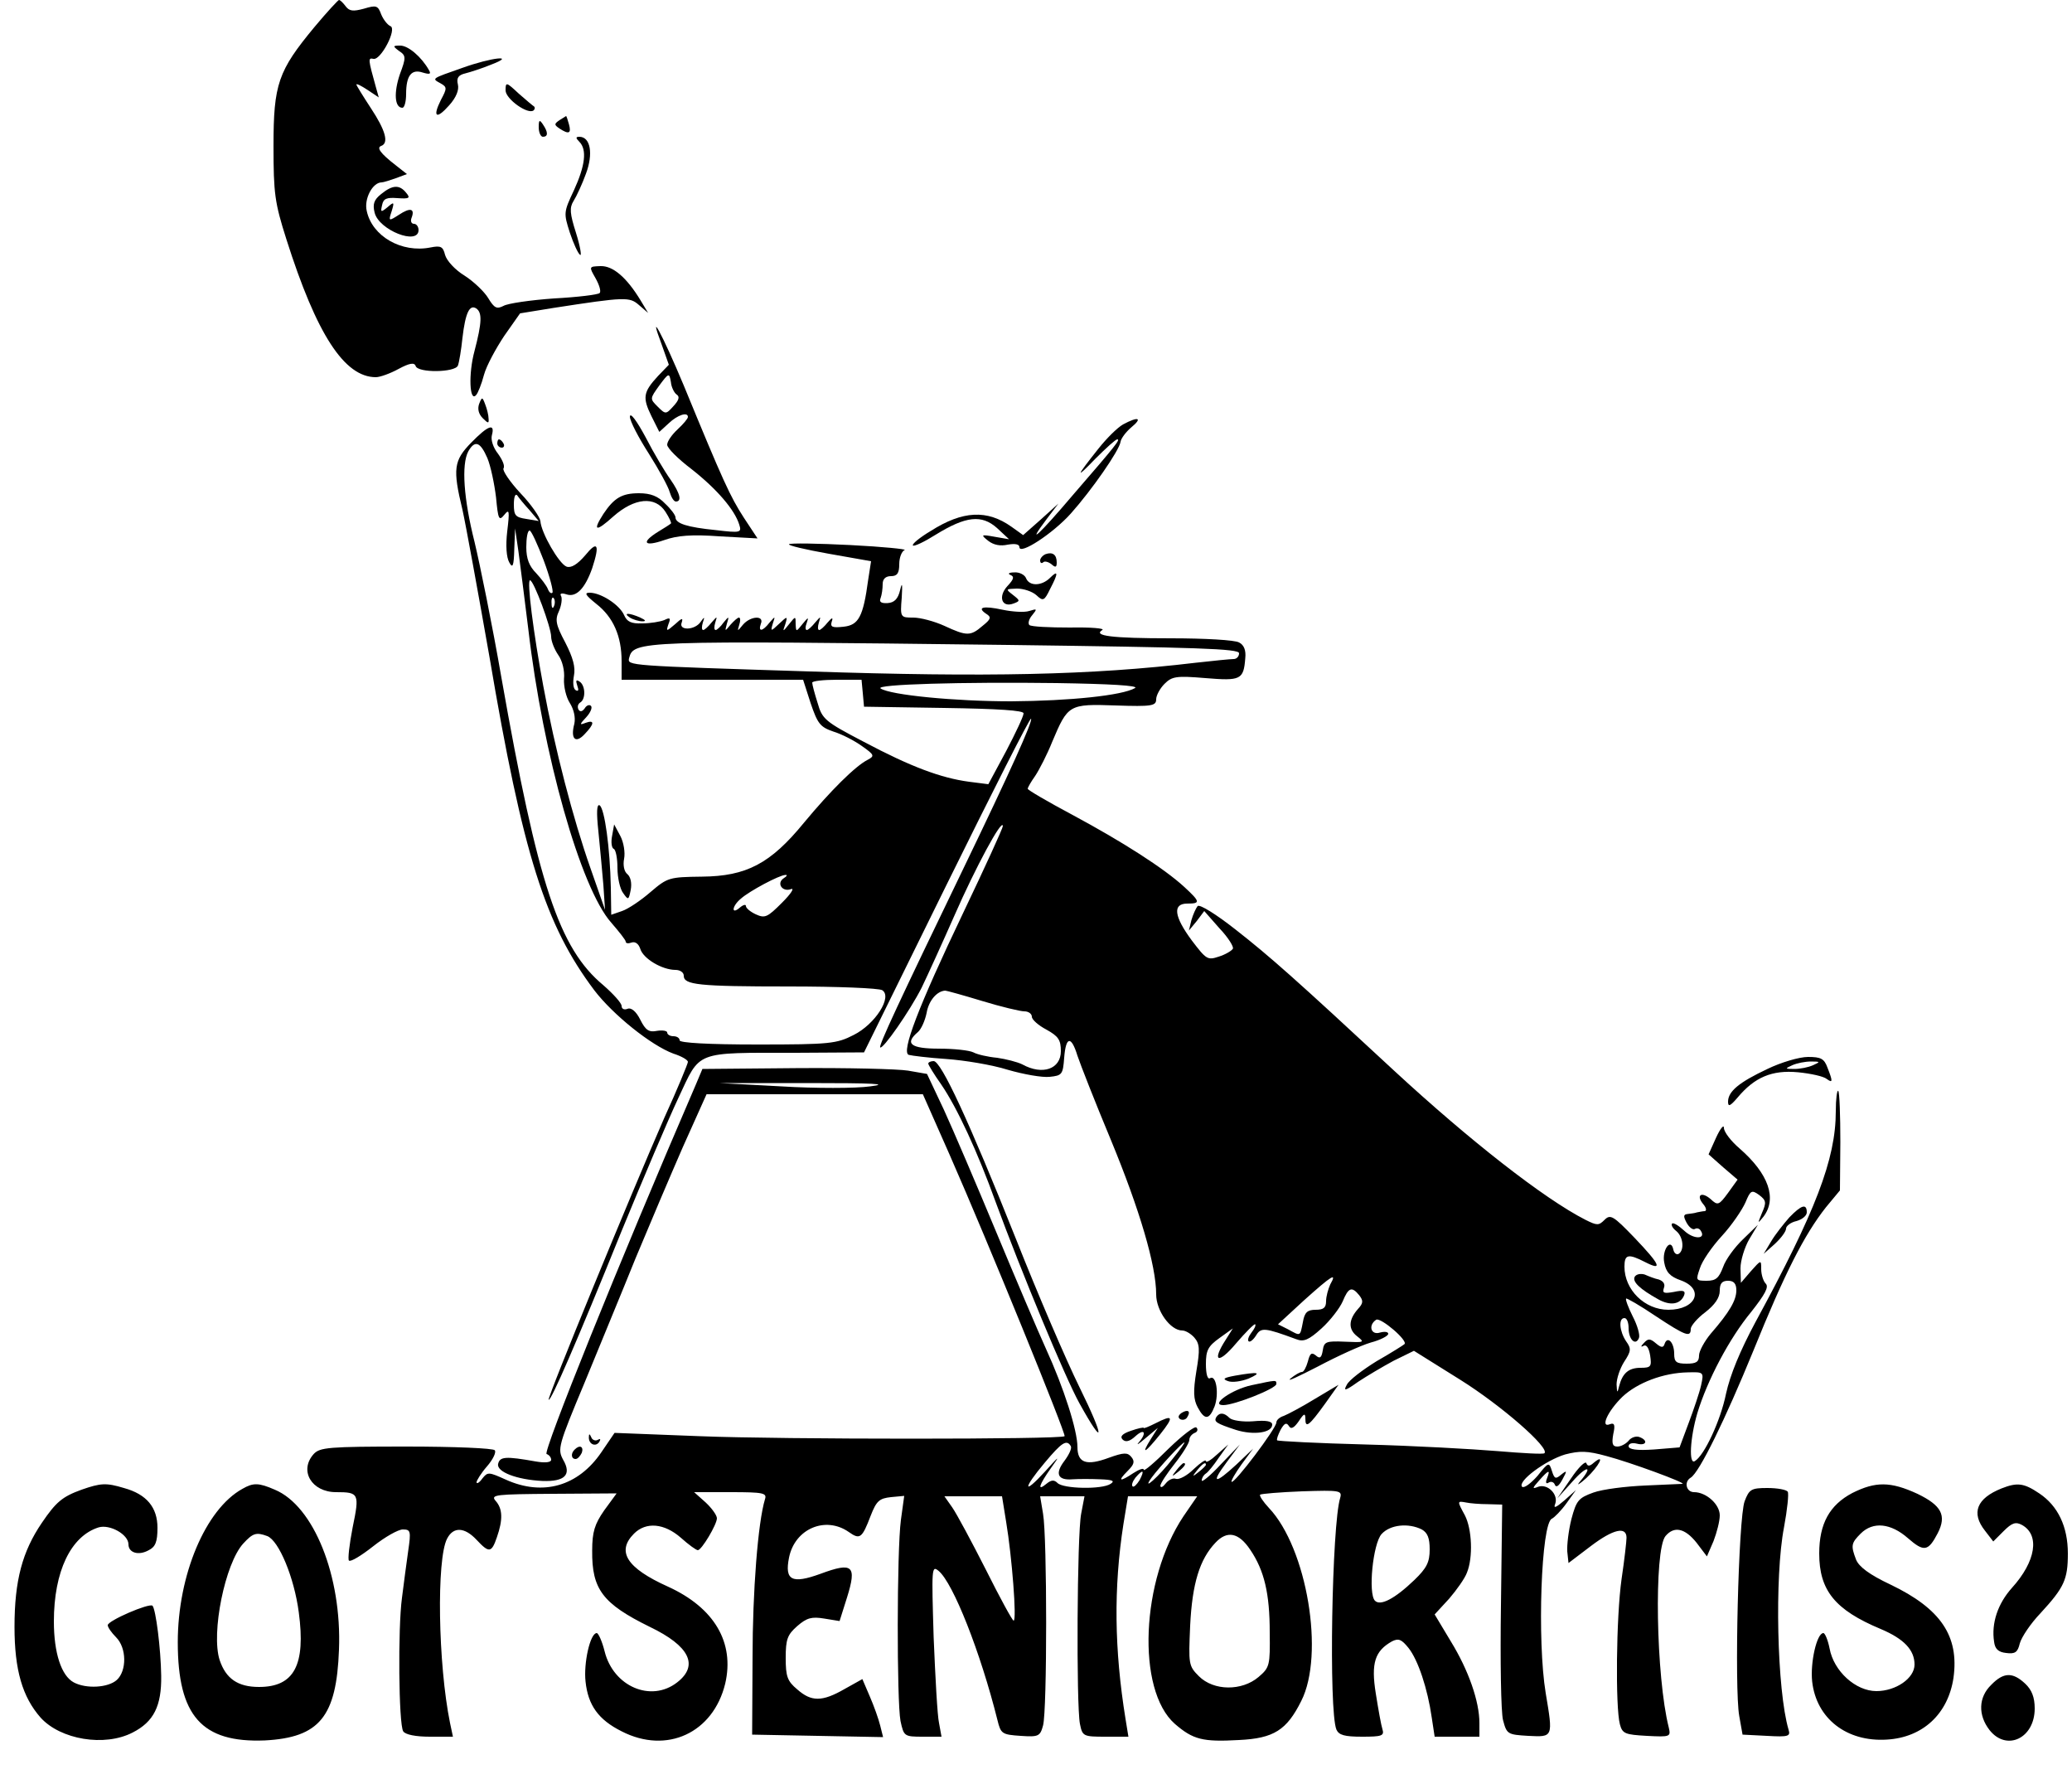
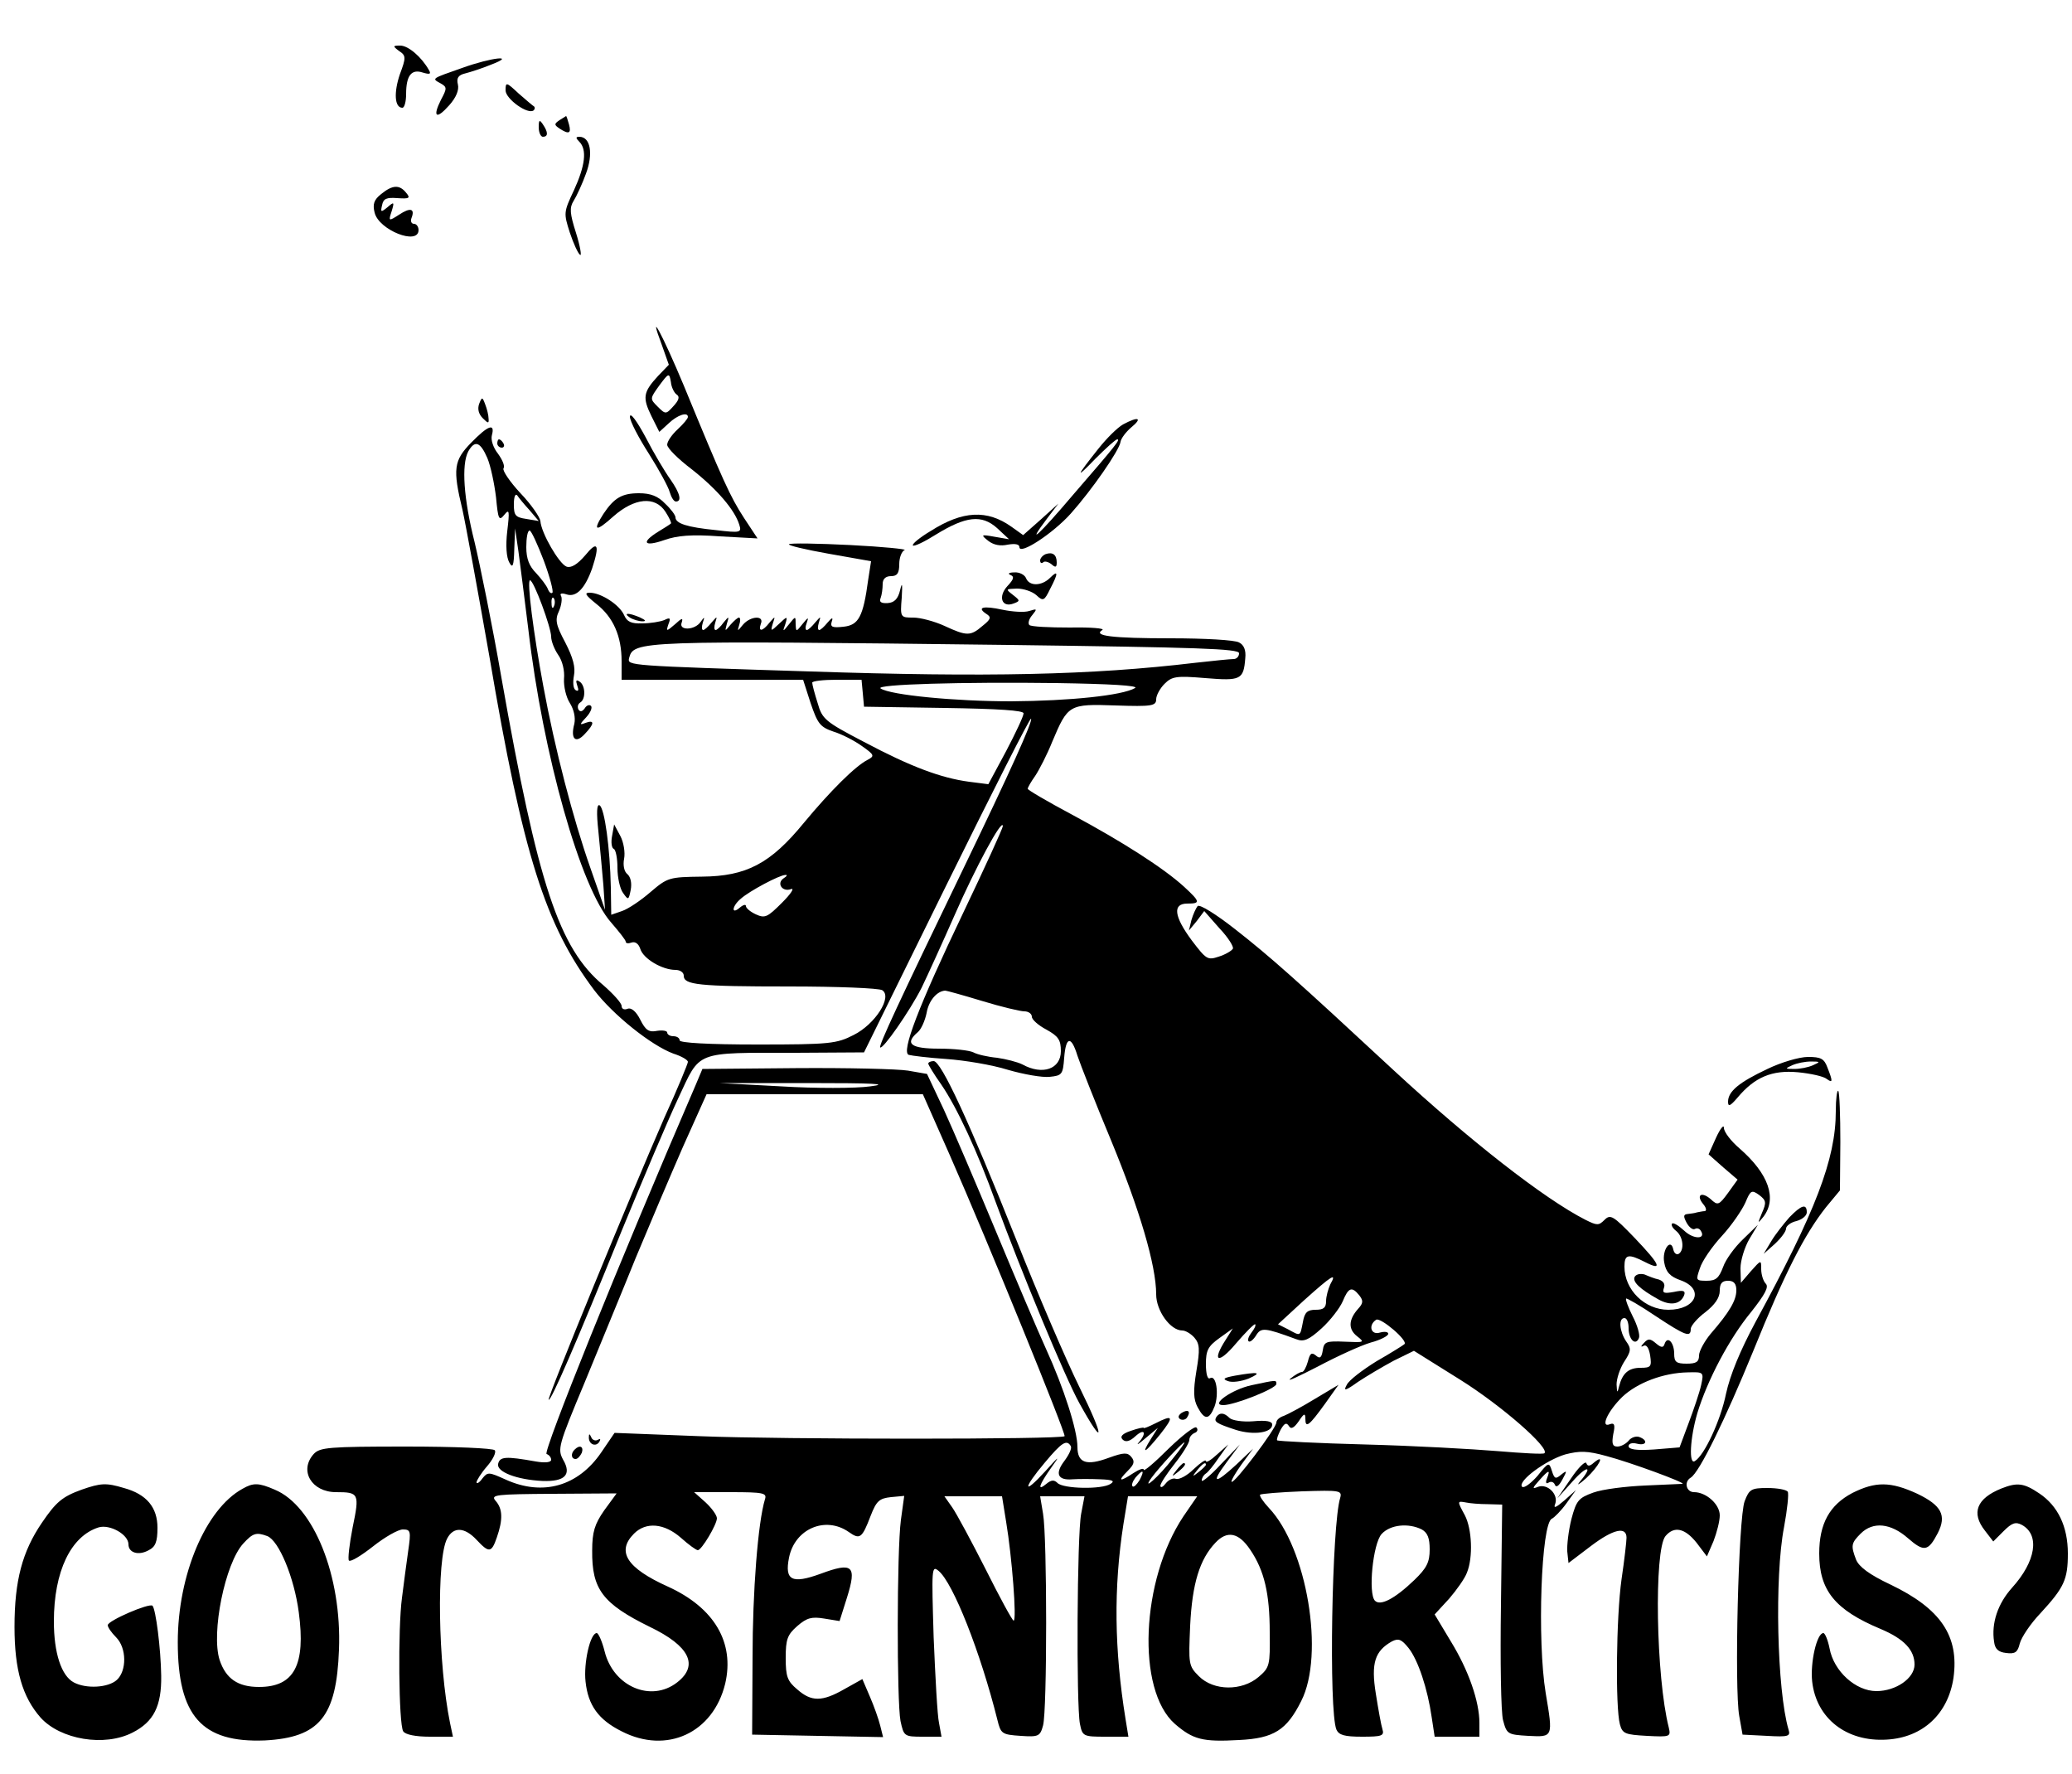
<svg xmlns="http://www.w3.org/2000/svg" version="1.0" viewBox="0 0 500 428">
-   <path d="M75.9 6.5C67.1 17.1 66 20.3 66 35.2c0 11.5.3 13.7 3.1 22.5 7.3 23 14 33.3 21.6 33.3 1 0 3.5-.9 5.5-2 2.6-1.4 3.8-1.6 4.1-.7.5 1.7 9.5 1.6 10.2-.1.3-.8.8-3.8 1.1-6.7.7-6 1.7-8.1 3.3-7.1 1.5 1 1.4 3.4-.4 10.3-1.5 5.5-1.2 12.5.4 10.6.4-.4 1.3-2.6 1.9-4.9.6-2.2 2.9-6.4 4.9-9.4l3.8-5.4 8-1.3c17.5-2.7 18.4-2.7 20.7-.7l2.2 1.9-1.8-3c-3.4-5.6-6.7-8.4-9.7-8.3-2.8.1-2.8.1-1.2 2.9.9 1.6 1.4 3.2 1 3.6s-5.4 1-11 1.3c-5.7.4-11.2 1.2-12.2 1.8-1.6.8-2.2.6-3.7-1.9-.9-1.5-3.5-4-5.7-5.4-2.3-1.4-4.3-3.6-4.7-5-.5-2-1-2.3-3.5-1.8-7 1.4-14.1-2.7-15.4-8.8-.7-2.9 1.4-6.9 3.6-6.9.4 0 2-.5 3.4-1l2.7-1-2.8-2.2c-3.6-2.8-4.6-4.2-3.4-4.6 1.9-.7 1-3.8-2.5-9.1-1.9-2.9-3.5-5.5-3.5-5.7 0-.3 1.2.3 2.7 1.3l2.7 1.8-.7-2.5c-1.9-6.8-1.9-7.1-.6-6.8 1.8.4 5.8-7.3 4.1-7.9-.7-.3-1.7-1.6-2.2-2.8-.8-2.2-1.2-2.3-4.2-1.4-2.6.7-3.5.6-4.4-.6C82.8.7 82.1 0 81.8 0c-.2 0-2.9 2.9-5.9 6.5z" />
  <path d="M96.3 12.3c1.7 1.1 1.7 1.6.2 5.6-1.5 4.4-1.3 8.1.6 8.1.5 0 .9-1.5.9-3.3 0-4.5 1.3-6.1 4-5.2 1.7.5 2.1.4 1.5-.6-1.8-3.2-5-5.9-6.9-5.9-1.8 0-1.9.1-.3 1.3zM111.5 16.4c-7.4 2.6-7.4 2.5-5.2 3.7 1.6.9 1.6 1.2.1 4-2.1 4.2-1.1 4.8 2 1.3 1.7-1.9 2.4-3.7 2.1-5-.4-1.6.1-2.3 1.8-2.7 1.2-.3 4-1.2 6.2-2.1 6.3-2.4.2-1.8-7 .8zM122 21.8c0 2.1 5.5 6 6.8 4.8.3-.3.3-.7.1-.9-.2-.1-1.9-1.5-3.7-3.1-3-2.8-3.2-2.9-3.2-.8zM135 29c-1.3.9-1.3 1.1 0 2 2.3 1.5 2.9 1.2 2.3-1-.3-1.1-.6-2-.7-2l-1.6 1zM130 30.7c0 1.3.5 2.3 1 2.3 1.3 0 1.3-1.1 0-3-.8-1.2-1-1.1-1 .7zM139.8 34.2c1.9 1.9 1.4 5.8-1.3 11.7-2.5 5.3-2.5 5.5-1 10.2.9 2.7 2 5.1 2.5 5.4.4.3 0-2.1-1-5.3-1.5-4.7-1.6-6.1-.6-7.7.7-1.1 2.1-4.1 3-6.6 1.8-4.8 1.1-8.9-1.6-8.9-.9 0-.9.3 0 1.2zM92 46.8c-1.8 1.4-2.1 2.5-1.6 4.5 1 4.2 10.6 8 10.6 4.2 0-.8-.5-1.5-1.1-1.5s-.9-.6-.6-1.4c.9-2.3-.3-2.6-3-.8-2.5 1.6-2.6 1.6-1.8-.8.7-2.3.6-2.4-1-1-1.6 1.3-1.7 1.2-1.3-.5.3-1.6 1.1-1.9 3.7-1.7 2.9.2 3.2 0 2.1-1.3-1.6-2-3.3-1.9-6 .3zM159.7 83.2l1.7 4.8-2.6 2.7c-3.6 3.9-3.8 5.2-1.6 9.7l1.9 3.8 2.3-2.1c2.1-2 4.6-2.8 4.6-1.5 0 .4-1.1 1.7-2.5 3s-2.5 2.9-2.5 3.7 2.6 3.4 5.9 5.9c6.1 4.8 10.4 9.8 11.5 13.4.6 1.9.3 2-5.6 1.3-7-.7-9.8-1.6-9.8-3.1 0-.5-1.1-2-2.5-3.3-1.7-1.8-3.5-2.5-6.3-2.5-4.1 0-6 1.1-8.6 5-2.7 4.2-1.8 4.4 2.4.6 5.1-4.5 10.1-5 12.6-1.1.9 1.4 1.5 2.7 1.3 2.8-.2.2-1.6 1.1-3.1 2-4.2 2.6-3.4 3.7 1.5 2 3.1-1.1 6.6-1.4 13.4-.9l9.1.5-3.3-5c-3.3-5.1-5-8.8-14.5-31.9-5.1-12.2-8.8-19.1-5.3-9.8zm3.6 12c.8.5.5 1.4-.8 2.8-1.8 2-1.9 2-3.8.1s-1.9-1.9.4-5.1c2.3-3.1 2.4-3.1 2.8-.8.1 1.2.8 2.6 1.4 3zM115.6 97.5c-.4 1.2-.1 2.4.9 3.4 1.3 1.3 1.5 1.3 1.4.1 0-.8-.4-2.4-.8-3.4-.7-1.9-.8-1.9-1.5-.1z" />
  <path d="M152 100.5c0 1.1 2.1 5.1 4.6 9 2.4 3.8 4.7 8 5 9.2.4 1.3 1 2.3 1.5 2.3 1.5 0 1-2-1.3-5.3-1.3-1.8-4-6.3-6-10.2-2.1-3.9-3.7-6.1-3.8-5zM271 102.4c-1.4.8-4 3.4-5.9 5.8-5.5 6.9-5.7 7.6-.8 2.5 2.6-2.6 4.9-4.7 5.3-4.7.8 0-.2 1.3-10.5 13.2-8.4 9.9-11.7 12.9-6.5 6l2.8-3.7-4.2 3.8-4.3 3.8-2.8-2c-5.9-4.2-11.8-3.9-19.5 1-2.7 1.6-4.6 3.2-4.3 3.5s2.8-.9 5.5-2.6c7.3-4.5 11.1-4.9 14.8-1.6l2.9 2.7-3.5-.6c-3.3-.6-3.4-.5-1.5 1 1.3 1 2.9 1.3 4.7.9 1.8-.3 2.8-.1 2.8.6 0 2 8.1-3.3 12.4-8.1 5-5.6 11.7-15.2 12-17.3.1-.8 1.3-2.4 2.6-3.5 2.8-2.3 1.7-2.7-2-.7z" />
  <path d="M113.7 106.8c-4.2 4.3-4.5 6.3-2.1 16.2.8 3.6 3.7 19.5 6.5 35.4 8.1 47.9 13.5 64.8 25.3 80.5 4.5 5.9 13.7 13.3 19.1 15.3 1.9.6 3.5 1.5 3.5 2 0 .4-2.5 6.5-5.7 13.5-8.1 18.5-28.3 67.6-27.9 68 .5.5 6.8-14 17.6-40.7 5.1-12.4 11.2-26.8 13.7-32.1 5.4-11.5 3.7-10.9 28.3-10.9l16.5-.1 19.9-40.4c11-22.3 20.1-40.3 20.4-40.1.5.5-5.1 12.9-16.3 36.1-15.7 32.5-20.5 42.8-20.1 43.2.6.6 7.1-8.7 10-14.4 1.4-2.9 5-10.8 8-17.6 4.9-11.2 11.5-23.5 11.6-21.4 0 .5-4.3 9.9-9.6 21-10.8 22.6-15 33.6-13.1 34.2.7.2 4.7.7 9.1 1 4.3.3 11 1.4 14.8 2.6 3.8 1.1 8.3 1.9 10.1 1.7 3-.3 3.2-.6 3.5-4.6.4-5.2 1.7-5.4 3.2-.5.7 2.1 4.3 11.3 8.1 20.4 6.9 16.7 10.9 30.2 10.9 37.2 0 3.9 3.4 8.7 6.3 8.7.8 0 2.1.8 2.9 1.7 1.3 1.5 1.4 2.8.5 8.1-.8 4.9-.7 6.8.3 8.7 1.7 3.2 2.8 3.1 4.1-.2 1.1-3 .4-7.7-1.1-6.8-.6.4-1-1-1-3.4 0-3.3.5-4.3 3.3-6.3l3.2-2.3-1.7 2.7c-3.5 5.4-1.8 6 2.4 1 2.4-2.8 4.5-4.9 4.7-4.7.2.3-.2 1.1-.9 2s-1 1.8-.7 2.1 1.1-.3 1.8-1.4c1.2-2 2.1-1.9 9.7.9 1.8.7 3 .2 6.1-2.6 2.1-1.9 4.4-4.9 5.1-6.5 1.4-3.4 2.2-3.7 4-1.5 1 1.3 1 1.9-.3 3.3-2.3 2.6-2.4 4.9-.2 6.6 1.9 1.5 1.7 1.5-3 1.3-4.5-.2-5 0-5.3 2.1-.3 1.8-.7 2.1-1.7 1.2-1-.8-1.4-.5-1.9 1.5-.4 1.4-1 2.5-1.4 2.5-.5 0-1.7.7-2.8 1.6-1 .9 1.9-.5 6.6-2.9 4.7-2.5 10.4-5.1 12.8-5.8 2.3-.6 4.2-1.6 4.2-2.1s-.9-.6-2-.3c-2.2.7-2.9-1.8-.9-3.1 1.1-.6 7.8 5.1 6.8 5.9-.2.2-3.2 2.1-6.7 4.1-3.4 2.1-6.7 4.6-7.2 5.7-.9 1.6-.4 1.5 2.7-.7 2.1-1.4 6-3.7 8.6-5.1l4.9-2.4 11.2 7c9.9 6.2 21.6 16.4 20.3 17.7-.2.3-5.3 0-11.3-.5s-20.3-1.3-31.9-1.6c-11.5-.3-21.1-.8-21.3-1s.2-1.3.8-2.5c.9-1.6 1.4-1.9 2-1 .5.9 1.2.6 2.4-1.1 1.3-2 1.6-2 1.6-.6 0 2.4.9 1.7 4.8-3.7l3.2-4.5-5.7 3.4c-3.1 1.9-6.5 3.7-7.5 4.1-1 .3-1.8 1-1.8 1.6 0 1.4-10.2 14.9-10.8 14.3-.2-.2.9-2.1 2.4-4.2l2.8-3.8-4 3.8c-5.3 4.9-6.3 4.7-2.4-.5l3.2-4.3-4.6 4.8c-2.5 2.7-4.6 4.4-4.6 3.9 0-.6.4-1.3 1-1.7.5-.3 1.9-2 3.1-3.8l2.3-3.2-2.7 2.4c-1.5 1.4-2.7 2.1-2.7 1.6s-1.3.4-2.9 1.9c-1.6 1.6-3.5 2.6-4.3 2.4-.7-.3-1.8.2-2.5 1.1s-1.2 1.1-1.3.6c0-.6 1.6-3 3.5-5.4s3.5-5 3.5-5.7.6-1.4 1.3-1.7c.6-.2.9-.8.4-1.3-.4-.4-3.4 1.9-6.7 5.1-3.3 3.3-6 5.6-6 5.1s-1.1-.1-2.5.8c-3.3 2.2-3.9 2-1.4-.5 1.6-1.6 1.8-2.3.9-3.4s-1.8-1.1-5.4.2c-5.4 2-7.6 1.3-7.6-2.6 0-4-3.3-14.3-7.6-23.7-2-4.4-7.4-17.1-12.1-28.4s-10.3-24.4-12.5-29.2l-4.1-8.7-4.6-.8c-2.5-.4-14.7-.7-27.1-.6l-22.5.2-1.6 3.8c-18.7 43.3-37 88.8-36 89.1.6.2 1.1.8 1.1 1.4s-1.4.8-3.7.4c-7.3-1.3-8.7-1.2-9.1.6-.4 1.9 4.5 3.8 10.7 4.1 5.4.2 7.1-1.5 5-5.1-1.4-2.6-1.2-3.4 5.2-18.7 3.6-8.8 9.2-22.3 12.3-30 3.2-7.7 8.3-19.7 11.4-26.8l5.7-12.7h52.2l6.5 14.7c9.2 20.9 28.1 67.3 27.7 67.8-.9.8-68.1.8-88 0l-20.6-.8-3.2 4.7c-5.6 8.2-14.1 10.6-23 6.6-4.2-1.9-4.4-1.9-5.7-.3-.7 1-1.4 1.4-1.4.9 0-.4 1.1-2.2 2.5-3.8s2.3-3.4 1.9-3.9c-.3-.5-9.8-.9-21.3-.9-18.9 0-20.9.2-22.4 1.8-3.6 4-.5 9.2 5.4 9.2 5.5 0 5.7.3 4 8.5-.8 4.1-1.2 7.7-.9 8 .4.4 3-1.2 5.8-3.4 2.9-2.3 6.1-4.1 7.2-4.1 1.9 0 2 .4 1.3 5.2-.4 2.9-1.1 8-1.5 11.3-1 7.3-.8 30.5.3 32.2.5.8 3 1.3 6.4 1.3h5.6l-.7-3.3c-2.9-14.2-3.3-39.6-.7-44.5 1.5-2.9 4.2-2.8 7.1.3 3 3.2 3.6 3.2 4.9-.6 1.5-4.3 1.4-6.9-.3-8.8-1.3-1.5 0-1.6 13.9-1.7l15.3-.1-3 4.1c-2.3 3.3-2.9 5.2-2.9 9.7-.1 9.3 2.5 12.8 13.9 18.4 9.6 4.6 11.9 9.3 6.6 13.4-6.3 4.9-15.4 1-17.5-7.5-.6-2.4-1.5-4.4-1.9-4.4-1.6 0-3.2 7.3-2.7 11.7.6 5.7 3.1 9.2 8.7 12 10.9 5.6 22.1.4 25-11.5 2.3-9.9-2.6-18.3-13.8-23.4-10-4.5-12.5-8.5-8.2-12.8 2.9-2.9 7.3-2.5 11.3 1 1.9 1.7 3.7 3 4.1 3 .9 0 4.6-6.2 4.6-7.7 0-.7-1.2-2.4-2.7-3.8l-2.8-2.5h8.8c7.9 0 8.8.2 8.3 1.7-1.7 5.6-3 22.2-3 38.3l-.1 18.5 15.8.3 15.8.3-.7-2.8c-.4-1.6-1.5-4.7-2.5-7l-1.8-4.2-4.3 2.4c-5.4 3.1-8 3.1-11.4.1-2.4-2-2.8-3.1-2.8-7.6s.4-5.6 2.8-7.7c2.3-2 3.5-2.3 6.5-1.8l3.7.6 1.8-5.7c2.4-7.7 1.4-8.6-6.4-5.7-6.9 2.5-8.7 1.6-7.6-3.9 1.4-7 8.8-10.1 14.4-6.2 2.7 1.9 3.2 1.6 5.3-3.9 1.4-3.6 2.1-4.2 4.9-4.5l3.2-.3-.8 5.8c-1 7.6-1 43.7-.1 48.5.8 3.7.9 3.8 5.4 3.8h4.5l-.6-3.3c-.4-1.7-.9-11.1-1.3-20.7-.5-16.7-.5-17.4 1.2-16 3.5 2.9 10.1 19.6 14.2 36 .8 3.3 1.1 3.5 5.6 3.8 4.3.3 4.7.1 5.4-2.5 1-3.6 1-45.4 0-51.1l-.7-4.2h10.7l-.8 4.2c-1 5-1.2 46.1-.3 50.7.6 3 .8 3.1 6.2 3.1h5.5l-.7-4.3c-2.7-16.7-2.9-31.6-.5-47l1.1-6.7H288.9l-3.3 4.8c-10.3 15.4-11.4 41.9-2.1 50.1 4.4 3.8 6.7 4.4 15.5 3.9 8.4-.4 11.5-2.4 15-9.4 5.7-11.2 1.4-36.9-7.8-46.6-1.4-1.5-2.4-3-2.1-3.2.2-.2 4.8-.6 10.1-.8 9.2-.3 9.7-.2 9.2 1.6-2 6.4-2.8 51.4-.9 55.9.6 1.3 1.9 1.7 6.2 1.7 4.7 0 5.4-.2 4.9-1.8-.3-.9-1-4.8-1.6-8.6-1.2-7.4-.2-10.3 3.9-12.6 1.6-.8 2.3-.5 4 1.6 2.3 2.9 4.6 9.8 5.6 16.8l.7 4.6H357v-3.3c0-5.2-2.6-12.7-6.9-19.7l-3.9-6.5 3.5-3.8c1.8-2.1 3.8-4.9 4.3-6.3 1.5-3.7 1.2-10.5-.5-13.8-1.9-3.5-1.9-3.5.3-3.1.9.2 3.3.4 5.2.4l3.5.1-.3 24.2c-.2 13.4 0 25.9.5 27.8.9 3.4 1.1 3.5 6.1 3.8 6 .3 6 .4 4.2-10.3-2.1-12.7-1.1-41.1 1.5-42.1.6-.3 2.2-1.9 3.5-3.7l2.3-3.2-2.8 2.5c-2.1 1.8-2.7 2-2.2.8.8-2.3-1.9-4.9-4.1-4.1-1.5.6-1.5.4.2-1.5 2.3-2.6 2.8-2.8 1.9-.5-.4 1-.2 1.4.4 1s1.3-.1 1.5.5c.3.8 1 .3 1.8-1.2 1.2-2.2 1.2-2.4-.3-1.2-1.3 1.1-1.6 1-2.2-.9-.7-2.2-.8-2.2-3.5 1.2-1.6 1.8-3.2 3-3.7 2.6-1.2-1.3 5.7-6.4 10.4-7.8 3.5-.9 5.3-.9 10 .4 5.7 1.5 19.3 6.5 18.3 6.7-.3 0-4.3.2-9 .4s-10.3.9-12.5 1.7c-3.6 1.3-4.1 1.9-5.3 6.4-.7 2.8-1.1 6.3-1 7.8l.3 2.8 5.4-4.1c5.4-4.1 8.6-4.8 8.6-2 0 .8-.5 5.3-1.2 10-1.3 9.2-1.5 30.9-.4 35 .6 2.3 1.3 2.5 6.5 2.8 5.7.3 5.8.2 5.3-2-3.1-12.2-3.6-42.8-.8-46.2 2.1-2.5 4.7-1.9 7.5 1.6l2.5 3.3 1.6-3.7c.8-2.1 1.5-4.8 1.5-6.2 0-2.7-3.3-5.6-6.2-5.6-1.9 0-2.5-2.5-.8-3.5 2.1-1.3 8.3-14 15.1-30.6 7.6-18.8 12.3-28 17.5-34.6l3.4-4.1.1-11.7c0-6.4-.2-11.9-.5-12.3-.3-.3-.6 1.9-.6 4.9 0 11.6-4.9 24.2-19.4 50.9-3.7 6.9-6.1 12.7-7.1 17.3-1.3 6.4-5.2 14.8-7.5 16.2-1.5 1-1.2-5.5.6-11.6 2.4-7.9 7.7-18 13-24.4 3.3-4.2 4.3-6 3.5-6.8-.6-.6-1.1-2.2-1.1-3.5 0-2.3 0-2.3-2.5.5l-2.4 2.8-.1-3.5c0-1.9 1-5.1 2.1-7l2.1-3.5-3.6 3.5c-2 1.9-4.2 4.9-4.8 6.7-1 2.6-1.7 3.3-3.9 3.3-2.7 0-2.7-.1-1.7-3 .5-1.7 2.9-5.2 5.3-7.8s4.9-6.3 5.7-8.1c1.2-2.9 1.5-3.1 3.3-1.8 1.7 1.3 1.8 1.8.7 4.3-1.1 2.7-1.1 2.7.3 1 3.4-4.4 1.3-10.4-5.7-16.5-2.1-1.8-3.8-4-3.8-5 0-.9-.9.2-1.9 2.4l-1.8 4 3.5 3.1 3.5 3-2.3 3.2c-2.2 3-2.5 3.1-4.2 1.5-2.2-1.9-3.6-1-1.8 1.2.7.8.9 1.6.4 1.7-.5 0-1.3.2-1.9.3-.5.2-1.6.3-2.3.4-1 .1-1 .6-.2 2.1.6 1.1 1.5 1.8 2 1.5s1.1-.1 1.4.4c1.4 2.1-1.7 2.2-4 0-1.3-1.2-2.6-2-2.9-1.7s.1 1.1 1 1.8c1.7 1.4 2 4.6.6 5.5-.5.3-1.1-.1-1.3-1-.6-3-2.8.1-2.2 3.1.4 2.3 1.4 3.4 4 4.3 5.8 2.1 3.7 7.1-3 7.1-5.7 0-10.6-4.8-10.6-10.4 0-3 .9-3.2 5-1.1 4.3 2.2 3.7.7-2.6-5.9-5.1-5.3-5.8-5.7-7.2-4.3s-1.8 1.4-4.6 0c-10-5.1-27.9-19.1-46.2-36-23.7-22-29.9-27.5-38.2-34-4.7-3.7-8.7-6.2-9.2-5.7-.4.5-1.1 2-1.5 3.4l-.6 2.5 1.9-2.3 1.8-2.4 3.7 4.2c2.1 2.2 3.5 4.5 3.2 4.9-.3.5-1.8 1.4-3.4 1.9-2.7.9-3 .7-6.5-3.9-4.3-5.8-4.7-8.9-1.1-8.9 3.2 0 3.2-.4-.7-4-4.9-4.5-14.9-10.9-27-17.4-6-3.2-10.8-6-10.8-6.3s.8-1.7 1.8-3.1c1-1.5 2.9-5.2 4.1-8.2 3.8-9 4-9.2 15.3-8.8 8.8.3 9.8.1 9.8-1.5 0-.9.9-2.6 2-3.7 1.8-1.8 2.8-2 9.9-1.4 8.5.7 9.2.4 9.6-4.8.2-1.9-.3-3.2-1.5-3.8-1-.6-8.4-1-16.4-1-14.4 0-18.9-.6-16.6-2 .7-.4-2.8-.7-7.8-.6-5 0-9.3-.2-9.8-.6-.4-.4-.1-1.5.7-2.4 1.2-1.5 1.2-1.6-.7-1-1.2.4-4.1.2-6.5-.3-4.6-1-6.3-.6-3.9 1 1.3.8 1.1 1.3-.9 2.9-2.9 2.5-3.8 2.5-9.2 0-2.4-1.1-5.8-2-7.5-2-3.1 0-3.2 0-2.8-4.8.2-3.4.1-3.9-.4-1.8s-1.4 3-3 3.1-2.1-.3-1.7-1.2c.3-.8.5-2.3.5-3.4 0-1.2.7-1.9 2-1.9 1.5 0 2-.7 2-2.9 0-1.6.6-3.1 1.3-3.4.6-.2-5.2-.8-13.1-1.2s-14.5-.5-14.8-.2 4 1.3 9.6 2.3l10.2 1.8-.7 4.5c-1.2 8.9-2.3 10.9-5.9 11.3-2.7.3-3.3.1-2.9-1.2.4-1.1.1-1.1-1 .2-.8 1-1.7 1.8-2 1.8-.4 0-.4-.8-.1-1.8.5-1.6.5-1.6-.9 0-.8 1-1.7 1.8-2 1.8-.4 0-.4-.8 0-1.8.5-1.4.3-1.3-1 .3-1.6 2-1.6 2-1.7.1 0-2 0-2-1.6 0-1.5 1.9-1.6 1.9-.9 0 .6-2 .5-2-1.5-.1s-2.1 1.9-1.5-.1c.6-1.8.6-1.8-.8-.2-1.7 2.2-2.8 2.3-2.1.3.9-2.1-2.5-1.9-4.3.2-1.4 1.7-1.4 1.7-.9 0 .3-.9.3-1.7-.1-1.7-.3 0-1.2.8-2 1.7-1.4 1.7-1.4 1.7-.9-.2.6-1.9.5-1.9-.8-.3-.7 1-1.6 1.8-1.9 1.8-.4 0-.4-.8-.1-1.8.5-1.6.5-1.6-.9 0-.8 1-1.7 1.8-2 1.8-.4 0-.4-.8-.1-1.8.5-1.4.4-1.5-.5-.2-1.4 2.1-5.4 2.2-4.6.2.4-1.2 0-1.1-1.6.4-2.1 1.8-2.2 1.8-1.6 0 .6-1.5.4-1.7-1-1-1 .4-3.4.8-5.3.8-2.7.1-3.7-.4-4.4-2-1.1-2.5-5.6-5.4-8.3-5.4-1.4 0-1 .6 1.6 2.7 4.1 3.2 6.1 7.8 6.1 13.8v4.5h43.8l1.8 5.6c1.7 5 2.3 5.8 5.5 6.9 2 .6 5.1 2.2 6.9 3.5 3 2.1 3.1 2.4 1.4 3.3-3 1.5-9.1 7.6-15.4 15.2-8.1 9.9-13.9 12.9-24.6 13-7.9.1-8.3.2-12.4 3.7-2.3 2-5.4 4.1-6.9 4.6l-2.6.9-.1-6.6c-.2-9.6-1.5-19-2.7-19.8-.7-.4-.8 1.7-.3 6.3.4 3.8.9 9.6 1.2 12.9l.4 6-3.5-10c-4.2-11.9-8.6-28.8-11.4-44-2.4-12.9-4-25.5-3.2-25.5.9 0 5.1 11.4 5.1 13.6 0 1.1.8 3.1 1.7 4.4 1 1.4 1.6 3.8 1.4 5.8-.1 1.8.5 4.4 1.4 5.8 1 1.6 1.4 3.5 1.1 5-1 3.7.3 4.9 2.5 2.5 2.4-2.5 2.4-3.5.2-2.7-1.5.6-1.5.4.2-1.4 1-1.1 1.5-2.3 1.1-2.7s-1.1-.1-1.5.6c-.6.8-1.1.9-1.5.3-.3-.6-.2-1.3.4-1.7 1.4-.8 1.3-4.2-.2-5.1-.8-.5-.9-.2-.5 1 .4 1.1.3 1.5-.4 1.1-.6-.4-.7-1.9-.4-3.5.4-2-.2-4.3-2.1-8-2.3-4.3-2.5-5.5-1.5-7.6.6-1.4.8-3 .5-3.6-.4-.6.1-.8 1.3-.4 2.4.8 4.5-1.5 6.2-6.3 1.9-5.8 1.3-6.8-1.7-3.1-1.9 2.2-3.4 3.1-4.5 2.7-1.8-.7-6.1-8.1-6.3-11-.1-.9-2.2-4-4.8-6.7-2.6-2.8-4.4-5.5-4.1-6 .4-.6-.3-2.1-1.3-3.5-1.2-1.5-1.8-3.4-1.5-4.5.8-3-.9-2.4-5 1.8zm3.9 3.7c.8 1.9 1.7 6.2 2.1 9.5.5 5.3.7 5.8 2 4.2 1.2-1.5 1.3-1 .7 4-.4 3.4-.2 6.3.5 7.5.8 1.5 1.1.9 1.2-3.2l.2-5 .8 5.5c.4 3 1.5 11.5 2.4 18.9 3.5 30.1 12.6 62.4 20 70.7 1.9 2.2 3.5 4.2 3.5 4.6s.6.5 1.4.2c.9-.3 1.7.3 2.1 1.5.7 2.4 5.3 5.1 8.5 5.1 1.1 0 2 .6 2 1.4 0 2.2 3.4 2.6 25.5 2.6 11.6 0 21.6.4 22.4.9 2.5 1.6-1.7 8.2-6.9 10.8-4.1 2.1-5.7 2.3-23.2 2.3-11.9 0-18.8-.4-18.8-1s-.7-1-1.5-1-1.5-.4-1.5-.9c0-.4-1.1-.6-2.4-.4-2 .4-2.8-.1-4.1-2.7-1-2-2.2-3-3.1-2.6-.8.3-1.4 0-1.4-.7s-2-2.9-4.4-5c-10.7-8.9-15.8-24.3-24.6-74.2-2.2-12.7-5.2-27.4-6.5-32.8-2.6-10.3-3.2-18.6-1.5-21.8 1.6-2.8 2.9-2.3 4.6 1.6zm10.2 12.6l2.2 2.6-3-.5c-2.6-.4-3-.8-3-3.5 0-1.7.3-2.7.8-2.2.4.6 1.7 2.2 3 3.6zm3.4 12.1c1.5 4 2.4 7.5 2.1 7.8s-.8-.1-1.1-.9-1.6-2.5-2.8-3.8c-1.7-1.7-2.4-3.5-2.4-6.3 0-2.2.3-4 .8-4 .4 0 1.9 3.3 3.4 7.2zm2.5 11c-.3.8-.6.5-.6-.6-.1-1.1.2-1.7.5-1.3.3.3.4 1.2.1 1.9zm109.6 9.4c45.8.6 55.7.9 55.7 2 0 .8-.6 1.4-1.3 1.4s-4.8.4-9.2.9c-25.2 3-50.3 3.5-93 2.1-44.1-1.4-44.1-1.4-43.7-3.2 1.1-4.2 1.9-4.3 91.5-3.2zm-35.1 11.6l.3 3.3 19.3.3c13.2.2 19.2.6 19.2 1.3s-1.9 4.7-4.2 9.1l-4.3 8-4.7-.6c-6.7-.9-14-3.6-25.3-9.6-9.4-4.9-10.1-5.5-11.2-9.4-.7-2.2-1.3-4.4-1.3-4.9 0-.4 2.7-.7 5.9-.7h6l.3 3.2zm65.7-1.2c-3.1 1.8-15.7 3.1-29.9 3.2-13.5 0-29.1-1.5-31.5-3.1-1.5-1 19.8-1.6 42.5-1.3 12.8.2 19.9.6 18.9 1.2zm-84.8 45.9c-1.8 1.2-.3 3.4 1.8 2.6.9-.3-.1 1.2-2.2 3.3-3.5 3.5-4.1 3.8-6.3 2.8-1.3-.6-2.4-1.5-2.4-2s-.7-.3-1.5.4c-2.1 1.8-1.9-.4.3-2.2 2-1.8 9.3-5.7 10.7-5.7.6-.1.4.3-.4.8zm47.9 29.6c4.6 1.4 9.2 2.5 10.2 2.5s1.8.6 1.8 1.3 1.6 2.1 3.5 3.1c2.9 1.6 3.5 2.5 3.5 5.2 0 4.3-4.4 5.9-9.3 3.2-1.2-.6-4-1.3-6.1-1.6-2.2-.2-4.8-.8-5.7-1.3-1-.5-4.7-.9-8.3-.9-6.8 0-8.4-1.2-5.1-4 .8-.7 1.7-2.7 2.1-4.6.5-3 2.5-5.3 4.5-5.4.3 0 4.3 1.1 8.9 2.5zm-27 20.6c-3.6.5-13.2.5-21.5 0l-15-.8H195c16 0 19.8.2 15 .8zm111 47.8c-.5 1.1-1 2.9-1 4 0 1.6-.6 2.1-2.5 2.1-2 0-2.7.6-3.1 3-.7 3.5-.5 3.4-3.6 1.7l-2.4-1.2 6.3-5.8c6.8-6.1 8-6.8 6.3-3.8zm98 1.4c0 2.4-1.6 5.2-6.2 10.5-1.5 1.8-2.8 4.2-2.8 5.2 0 1.6-.7 2-3 2-2.5 0-3-.4-3-2.4 0-2.7-1.6-4.4-2.3-2.4-.3 1-.8 1-2.1-.1-1.4-1.2-1.9-1.2-2.9-.1-.8.8-.8 1.1-.1.7s1.3.5 1.6 2.3c.4 2.7.2 3-2.3 3-2.9 0-4.4 1.3-5.2 4.5-.4 1.7-.5 1.6-.6-.5 0-1.4.8-3.8 1.8-5.4 1.7-2.6 1.8-3.2.5-5-1.6-2.4-1.9-5.6-.4-5.6.6 0 1 1.1 1 2.4 0 2.8 1.7 4.4 2.5 2.4.3-.7-.4-3.1-1.5-5.2-1.1-2.2-1.8-4.1-1.6-4.3.1-.2 3.4 1.7 7.1 4.2 7.4 4.9 8.5 5.2 8.5 3.1 0-.7 1.6-2.6 3.5-4 2.3-1.8 3.5-3.5 3.5-5.2s.5-2.4 2-2.4c1.4 0 2 .7 2 2.3zm-8.5 22.9c-.4 1.8-1.8 5.9-3 9.1l-2.2 5.9-6.1.5c-4.3.3-6.2 0-6.2-.8 0-.6.8-.9 2-.6 2.3.6 2.8-.8.6-1.6-.8-.3-2 .1-2.6.9-.7.8-1.9 1.4-2.7 1.4-1.2 0-1.4-.7-1-3 .5-2.2.3-2.8-.8-2.4-2.4 1-.6-3.1 3-6.6 3.6-3.4 9.9-5.8 15.8-5.9 3.8-.1 3.9-.1 3.2 3.1zm-152.1 14.7c.3.5-.4 2-1.5 3.5-2.4 3.1-1.7 4.8 1.9 4.5 1.5-.1 4.5-.1 6.7 0 3 .1 3.6.4 2.5 1.1-2.1 1.4-11.4 1.2-12.8-.2-.8-.8-1.5-.8-2.7.2-2.3 1.9-1.8.3 1.1-3.8 2.3-3.2 2.1-3.1-1.4.8-5.4 5.9-5.4 4.2-.1-2.1 4.1-4.9 5.3-5.7 6.3-4zm24.7 2.9c-3.4 4.4-7.8 8.3-5.2 4.7 1.9-2.6 7.4-8.5 7.9-8.5.2 0-1 1.7-2.7 3.8zm7.9 1.6c0 .2-.8 1-1.7 1.7-1.6 1.3-1.7 1.2-.4-.4s2.1-2.1 2.1-1.3zm-16 3.7c-.7 1.1-1.4 1.8-1.7 1.5s0-1.2.7-2.1c1.8-2.1 2.3-1.9 1 .6zm-32.2 10.1c1.4 8.4 2.6 23.8 1.8 23.8-.3 0-3.3-5.5-6.7-12.3-3.4-6.7-7-13.4-8.1-15l-1.9-2.7h13.9l1 6.2zm100.3 1.8c1.4.8 1.9 2.1 1.9 4.8 0 3.1-.7 4.5-3.7 7.4-4.8 4.6-8.2 6.3-9.5 5-1.7-1.7-.5-13.8 1.6-16.1s6.5-2.7 9.7-1.1zm-41.4 4.9c3.4 5 4.7 10.6 4.7 19.9.1 8 0 8.5-2.7 10.8-4 3.4-10.8 3.4-14.4-.2-2.5-2.5-2.5-2.9-2.1-12.2.5-10.2 2.3-16 6.1-20 2.8-3 5.6-2.5 8.4 1.7z" />
-   <path d="M120 107c0 .5.5 1 1.1 1 .5 0 .7-.5.4-1-.3-.6-.8-1-1.1-1-.2 0-.4.4-.4 1zM252.3 133.7c-.7.3-1.3 1-1.3 1.5 0 .6.3.8.7.5.3-.4 1.2-.2 2 .4 1 .9 1.3.8 1.3-.4 0-1.9-1-2.6-2.7-2zM243.8 138.7c1 .4.9 1-.7 2.7-2.3 2.5-1.4 5.3 1.5 4.2 1.6-.6 1.6-.7-.2-2.1s-1.7-1.4 1-1.5c1.6 0 3.7.7 4.7 1.6 1.6 1.5 1.9 1.4 3.3-1.5 2-3.8 2-4.7 0-2.7s-5 2.1-5.8.1c-.3-.8-1.6-1.5-2.8-1.4-1.3 0-1.7.3-1 .6zM152 149c.8.5 2.2.9 3 .9 1 0 .8-.3-.5-.9-2.7-1.2-4.3-1.2-2.5 0zM147.7 201.7c-.3 1.5-.1 2.9.4 3.1s.9 2.3.9 4.6.6 5.1 1.4 6.1c1.2 1.7 1.3 1.7 1.8-.8.3-1.6 0-3.1-.8-3.8-.8-.6-1.1-2.2-.8-3.7s-.1-4-.9-5.5l-1.5-2.8-.5 2.8zM426.5 257.9c-6.8 3.2-9.5 5.4-9.5 7.9 0 1.3.5 1.1 2.3-1 4.1-4.9 8.3-6.7 14.6-6.1 3.1.3 6.2 1 6.9 1.6 1.5 1.1 1.5.6.2-2.7-.8-2.2-1.6-2.6-4.7-2.6-2.1 0-6.5 1.3-9.8 2.9zm11-.9c-1.1.5-3.1.9-4.5.9-2.3 0-2.3-.1-.5-.9 1.1-.5 3.1-.9 4.5-.9 2.3 0 2.3.1.5.9zM224 256.6c0 .3 1.4 2.6 3.1 5 3.9 5.7 8.8 16.3 13.2 28.5 6.1 16.6 16.7 42.2 20.2 48.5 6.1 11 6.1 8.5 0-3.9-3.3-6.7-10.2-22.8-15.3-35.7-11.4-28.6-18.1-43-19.9-43-.7 0-1.3.3-1.3.6zM431.8 293.7c-1.4 1.6-3.4 4.1-4.4 5.8l-1.8 3 2.7-2.4c1.5-1.4 2.7-3 2.7-3.7 0-.6 1.1-1.5 2.5-1.8 1.4-.4 2.5-1.3 2.5-2.1 0-2.2-1.3-1.8-4.2 1.2zM394.5 308c-.7 1.2 1.2 3 5.7 5.5 2.9 1.6 5.3 1.2 6.2-1 .4-1.1-.2-1.3-2.5-.8-2.3.4-2.8.3-2.4-.9.4-1-.1-1.7-1.2-2.1-1-.2-2.5-.8-3.4-1.2-1-.3-2-.1-2.4.5zM298 331.9c-2.7.5-3.1.8-1.7 1.3 1 .4 3.2.1 5-.6 3.4-1.5 2.4-1.7-3.3-.7zM302 334.2c-4.7 1-10.1 4.8-6.8 4.8 2.7 0 12.8-4 12.8-5.1 0-1 .1-1-6 .3zM285.1 340.9c-.8.6-.9 1.1-.3 1.5.6.3 1.4.1 1.7-.5.9-1.4.2-2-1.4-1zM293.5 341.9c-.6 1.1-.1 1.5 4.8 3.1 4.2 1.3 8.7.7 8.7-1.3 0-.8-1.4-1.1-4.6-.8-2.5.2-5.1-.2-5.7-.8-1.3-1.3-2.4-1.4-3.2-.2zM278.8 343.4c-1.6.8-2.8 1.3-2.8 1.1s-1.4.1-3.1.7c-2.1.7-2.7 1.4-2 2.1s1.7.5 3.1-.8c2.2-2 2.8-.8.8 1.5-.7.8 0 .4 1.6-1l3-2.5-1.7 2.7c-2.5 4-1.4 3.4 2.3-1.2 3.4-4.3 3.1-4.8-1.2-2.6zM142.1 346.7c-.1 1.7 1.6 2.5 2.5 1.2.4-.7.3-.9-.4-.5-.5.3-1.3 0-1.5-.6-.4-.9-.6-1-.6-.1zM138.7 349.7c-1 .9-.9 2.3.2 2.3.5 0 1.1-.7 1.5-1.5.5-1.5-.5-2-1.7-.8zM379.1 356.7l-3.3 4.8 3.6-4c3.5-4 5.2-4 1.9-.1-1 1.2-.3.8 1.5-.8 3.1-2.9 4.7-6.1 1.8-3.7-1 .9-1.5.9-1.8.1-.2-.6-1.9 1-3.7 3.7zM283.9 354.7c-1.3 1.6-1.2 1.7.4.4s2.1-2.1 1.3-2.1c-.2 0-1 .8-1.7 1.7zM19.7 359.4c-4.7 1.7-6.2 3-9.6 8-4.7 6.9-6.6 13.9-6.6 25.1 0 10.4 1.9 16.9 6.3 21.9 4.8 5.3 15.4 7.1 22.2 3.6 5.1-2.6 7-6.4 6.9-13.7-.1-6.6-1.3-16-2.1-16.9-.8-.7-10.8 3.6-10.8 4.7 0 .5.9 1.8 2 2.9 2.6 2.6 2.6 8.1.2 10.3-2.1 1.9-7.4 2.2-10.4.6s-4.8-7.1-4.8-14.7c0-12.1 4.1-20.6 10.8-22.7 2.7-.8 7.2 1.7 7.2 4.1 0 2 2.4 2.8 4.9 1.4 1.6-.8 2.1-2 2.1-5.4 0-4.9-2.6-8.1-8.1-9.6-4.3-1.3-5.6-1.2-10.2.4zM58.5 359.2c-8.9 4.9-15.6 20.8-15.6 37 0 17.8 5.8 24.3 21 23.7 13.2-.7 17.3-5.7 17.9-21.9.7-17.8-6.1-34.7-15.5-38.6-3.9-1.7-5.2-1.7-7.8-.2zm6 11.4c2.8 1.1 6.5 10 7.6 18.4 1.7 12.7-1.1 18-9.6 18-5.1 0-8-2-9.5-6.5-2.1-6.5 1.3-23.3 5.7-28.1 2.3-2.5 3.1-2.8 5.8-1.8zM447 360.2c-5.5 2.9-8 7.4-8 14.6 0 8.9 3.8 13.6 14.8 18.2 5.7 2.4 8.2 5.1 8.2 8.6 0 3.3-4.5 6.4-9.2 6.4-5 0-10.3-4.8-11.3-10.3-.4-2-1.1-3.7-1.5-3.7-1.6 0-3.2 7.2-2.7 11.7 1 8.9 8.3 14.6 18 14 8.7-.5 14.8-6.2 16.1-14.9 1.4-10.1-3.1-16.7-15.2-22.5-5.1-2.4-7.6-4.3-8.3-6-1.3-3.4-1.2-4 1.1-6.3 3-3 7.3-2.5 11.4 1.1 3.9 3.4 4.9 3.2 7.2-1.2 2.2-4.3.9-6.7-4.9-9.5-6.5-3-10.1-3-15.7-.2zM483 359.1c-6 2.4-7.4 5.9-4 10.2l2 2.6 2.5-2.5c2-2 2.9-2.3 4.4-1.5 4.4 2.4 3.4 8.8-2.4 15.2-3.4 3.8-5 8.5-4.3 13 .2 1.7 1 2.5 2.9 2.7 2.2.3 2.8-.2 3.3-2.3.4-1.5 2.6-4.8 5-7.3 5.7-6.2 6.6-8.1 6.6-14.4 0-6.5-2.4-11.5-6.9-14.5-3.7-2.5-5.3-2.7-9.1-1.2zM421 362.2c-1.5 4-2.5 45.2-1.3 51.8l.8 4.5 5.9.3c5.2.3 5.7.1 5.2-1.5-2.8-9.5-3.4-36.9-1.1-48.8.8-4.3 1.2-8.2.9-8.6-.3-.5-2.5-.9-4.9-.9-3.9 0-4.4.3-5.5 3.2zM480.5 406.5c-3.1 3-3.2 7.3-.4 10.9 4.1 5.2 10.9 2 10.9-5.2 0-2.7-.7-4.5-2.3-6-3-2.8-5.2-2.8-8.2.3z" />
+   <path d="M120 107c0 .5.5 1 1.1 1 .5 0 .7-.5.4-1-.3-.6-.8-1-1.1-1-.2 0-.4.4-.4 1zM252.3 133.7c-.7.3-1.3 1-1.3 1.5 0 .6.3.8.7.5.3-.4 1.2-.2 2 .4 1 .9 1.3.8 1.3-.4 0-1.9-1-2.6-2.7-2zM243.8 138.7c1 .4.9 1-.7 2.7-2.3 2.5-1.4 5.3 1.5 4.2 1.6-.6 1.6-.7-.2-2.1s-1.7-1.4 1-1.5c1.6 0 3.7.7 4.7 1.6 1.6 1.5 1.9 1.4 3.3-1.5 2-3.8 2-4.7 0-2.7s-5 2.1-5.8.1c-.3-.8-1.6-1.5-2.8-1.4-1.3 0-1.7.3-1 .6zM152 149c.8.5 2.2.9 3 .9 1 0 .8-.3-.5-.9-2.7-1.2-4.3-1.2-2.5 0zM147.7 201.7c-.3 1.5-.1 2.9.4 3.1s.9 2.3.9 4.6.6 5.1 1.4 6.1c1.2 1.7 1.3 1.7 1.8-.8.3-1.6 0-3.1-.8-3.8-.8-.6-1.1-2.2-.8-3.7s-.1-4-.9-5.5l-1.5-2.8-.5 2.8zM426.5 257.9c-6.8 3.2-9.5 5.4-9.5 7.9 0 1.3.5 1.1 2.3-1 4.1-4.9 8.3-6.7 14.6-6.1 3.1.3 6.2 1 6.9 1.6 1.5 1.1 1.5.6.2-2.7-.8-2.2-1.6-2.6-4.7-2.6-2.1 0-6.5 1.3-9.8 2.9zm11-.9c-1.1.5-3.1.9-4.5.9-2.3 0-2.3-.1-.5-.9 1.1-.5 3.1-.9 4.5-.9 2.3 0 2.3.1.5.9zM224 256.6c0 .3 1.4 2.6 3.1 5 3.9 5.7 8.8 16.3 13.2 28.5 6.1 16.6 16.7 42.2 20.2 48.5 6.1 11 6.1 8.5 0-3.9-3.3-6.7-10.2-22.8-15.3-35.7-11.4-28.6-18.1-43-19.9-43-.7 0-1.3.3-1.3.6zM431.8 293.7c-1.4 1.6-3.4 4.1-4.4 5.8l-1.8 3 2.7-2.4c1.5-1.4 2.7-3 2.7-3.7 0-.6 1.1-1.5 2.5-1.8 1.4-.4 2.5-1.3 2.5-2.1 0-2.2-1.3-1.8-4.2 1.2zM394.5 308c-.7 1.2 1.2 3 5.7 5.5 2.9 1.6 5.3 1.2 6.2-1 .4-1.1-.2-1.3-2.5-.8-2.3.4-2.8.3-2.4-.9.4-1-.1-1.7-1.2-2.1-1-.2-2.5-.8-3.4-1.2-1-.3-2-.1-2.4.5zM298 331.9c-2.7.5-3.1.8-1.7 1.3 1 .4 3.2.1 5-.6 3.4-1.5 2.4-1.7-3.3-.7zM302 334.2c-4.7 1-10.1 4.8-6.8 4.8 2.7 0 12.8-4 12.8-5.1 0-1 .1-1-6 .3zM285.1 340.9c-.8.6-.9 1.1-.3 1.5.6.3 1.4.1 1.7-.5.9-1.4.2-2-1.4-1zM293.5 341.9c-.6 1.1-.1 1.5 4.8 3.1 4.2 1.3 8.7.7 8.7-1.3 0-.8-1.4-1.1-4.6-.8-2.5.2-5.1-.2-5.7-.8-1.3-1.3-2.4-1.4-3.2-.2zM278.8 343.4c-1.6.8-2.8 1.3-2.8 1.1s-1.4.1-3.1.7c-2.1.7-2.7 1.4-2 2.1s1.7.5 3.1-.8c2.2-2 2.8-.8.8 1.5-.7.8 0 .4 1.6-1l3-2.5-1.7 2.7c-2.5 4-1.4 3.4 2.3-1.2 3.4-4.3 3.1-4.8-1.2-2.6zM142.1 346.7c-.1 1.7 1.6 2.5 2.5 1.2.4-.7.3-.9-.4-.5-.5.3-1.3 0-1.5-.6-.4-.9-.6-1-.6-.1zM138.7 349.7c-1 .9-.9 2.3.2 2.3.5 0 1.1-.7 1.5-1.5.5-1.5-.5-2-1.7-.8zM379.1 356.7l-3.3 4.8 3.6-4c3.5-4 5.2-4 1.9-.1-1 1.2-.3.8 1.5-.8 3.1-2.9 4.7-6.1 1.8-3.7-1 .9-1.5.9-1.8.1-.2-.6-1.9 1-3.7 3.7zM283.9 354.7c-1.3 1.6-1.2 1.7.4.4s2.1-2.1 1.3-2.1c-.2 0-1 .8-1.7 1.7zM19.7 359.4c-4.7 1.7-6.2 3-9.6 8-4.7 6.9-6.6 13.9-6.6 25.1 0 10.4 1.9 16.9 6.3 21.9 4.8 5.3 15.4 7.1 22.2 3.6 5.1-2.6 7-6.4 6.9-13.7-.1-6.6-1.3-16-2.1-16.9-.8-.7-10.8 3.6-10.8 4.7 0 .5.9 1.8 2 2.9 2.6 2.6 2.6 8.1.2 10.3-2.1 1.9-7.4 2.2-10.4.6s-4.8-7.1-4.8-14.7c0-12.1 4.1-20.6 10.8-22.7 2.7-.8 7.2 1.7 7.2 4.1 0 2 2.4 2.8 4.9 1.4 1.6-.8 2.1-2 2.1-5.4 0-4.9-2.6-8.1-8.1-9.6-4.3-1.3-5.6-1.2-10.2.4zM58.5 359.2c-8.9 4.9-15.6 20.8-15.6 37 0 17.8 5.8 24.3 21 23.7 13.2-.7 17.3-5.7 17.9-21.9.7-17.8-6.1-34.7-15.5-38.6-3.9-1.7-5.2-1.7-7.8-.2zm6 11.4c2.8 1.1 6.5 10 7.6 18.4 1.7 12.7-1.1 18-9.6 18-5.1 0-8-2-9.5-6.5-2.1-6.5 1.3-23.3 5.7-28.1 2.3-2.5 3.1-2.8 5.8-1.8zM447 360.2c-5.5 2.9-8 7.4-8 14.6 0 8.9 3.8 13.6 14.8 18.2 5.7 2.4 8.2 5.1 8.2 8.6 0 3.3-4.5 6.4-9.2 6.4-5 0-10.3-4.8-11.3-10.3-.4-2-1.1-3.7-1.5-3.7-1.6 0-3.2 7.2-2.7 11.7 1 8.9 8.3 14.6 18 14 8.7-.5 14.8-6.2 16.1-14.9 1.4-10.1-3.1-16.7-15.2-22.5-5.1-2.4-7.6-4.3-8.3-6-1.3-3.4-1.2-4 1.1-6.3 3-3 7.3-2.5 11.4 1.1 3.9 3.4 4.9 3.2 7.2-1.2 2.2-4.3.9-6.7-4.9-9.5-6.5-3-10.1-3-15.7-.2zM483 359.1c-6 2.4-7.4 5.9-4 10.2l2 2.6 2.5-2.5c2-2 2.9-2.3 4.4-1.5 4.4 2.4 3.4 8.8-2.4 15.2-3.4 3.8-5 8.5-4.3 13 .2 1.7 1 2.5 2.9 2.7 2.2.3 2.8-.2 3.3-2.3.4-1.5 2.6-4.8 5-7.3 5.7-6.2 6.6-8.1 6.6-14.4 0-6.5-2.4-11.5-6.9-14.5-3.7-2.5-5.3-2.7-9.1-1.2zM421 362.2c-1.5 4-2.5 45.2-1.3 51.8l.8 4.5 5.9.3c5.2.3 5.7.1 5.2-1.5-2.8-9.5-3.4-36.9-1.1-48.8.8-4.3 1.2-8.2.9-8.6-.3-.5-2.5-.9-4.9-.9-3.9 0-4.4.3-5.5 3.2zM480.5 406.5z" />
</svg>